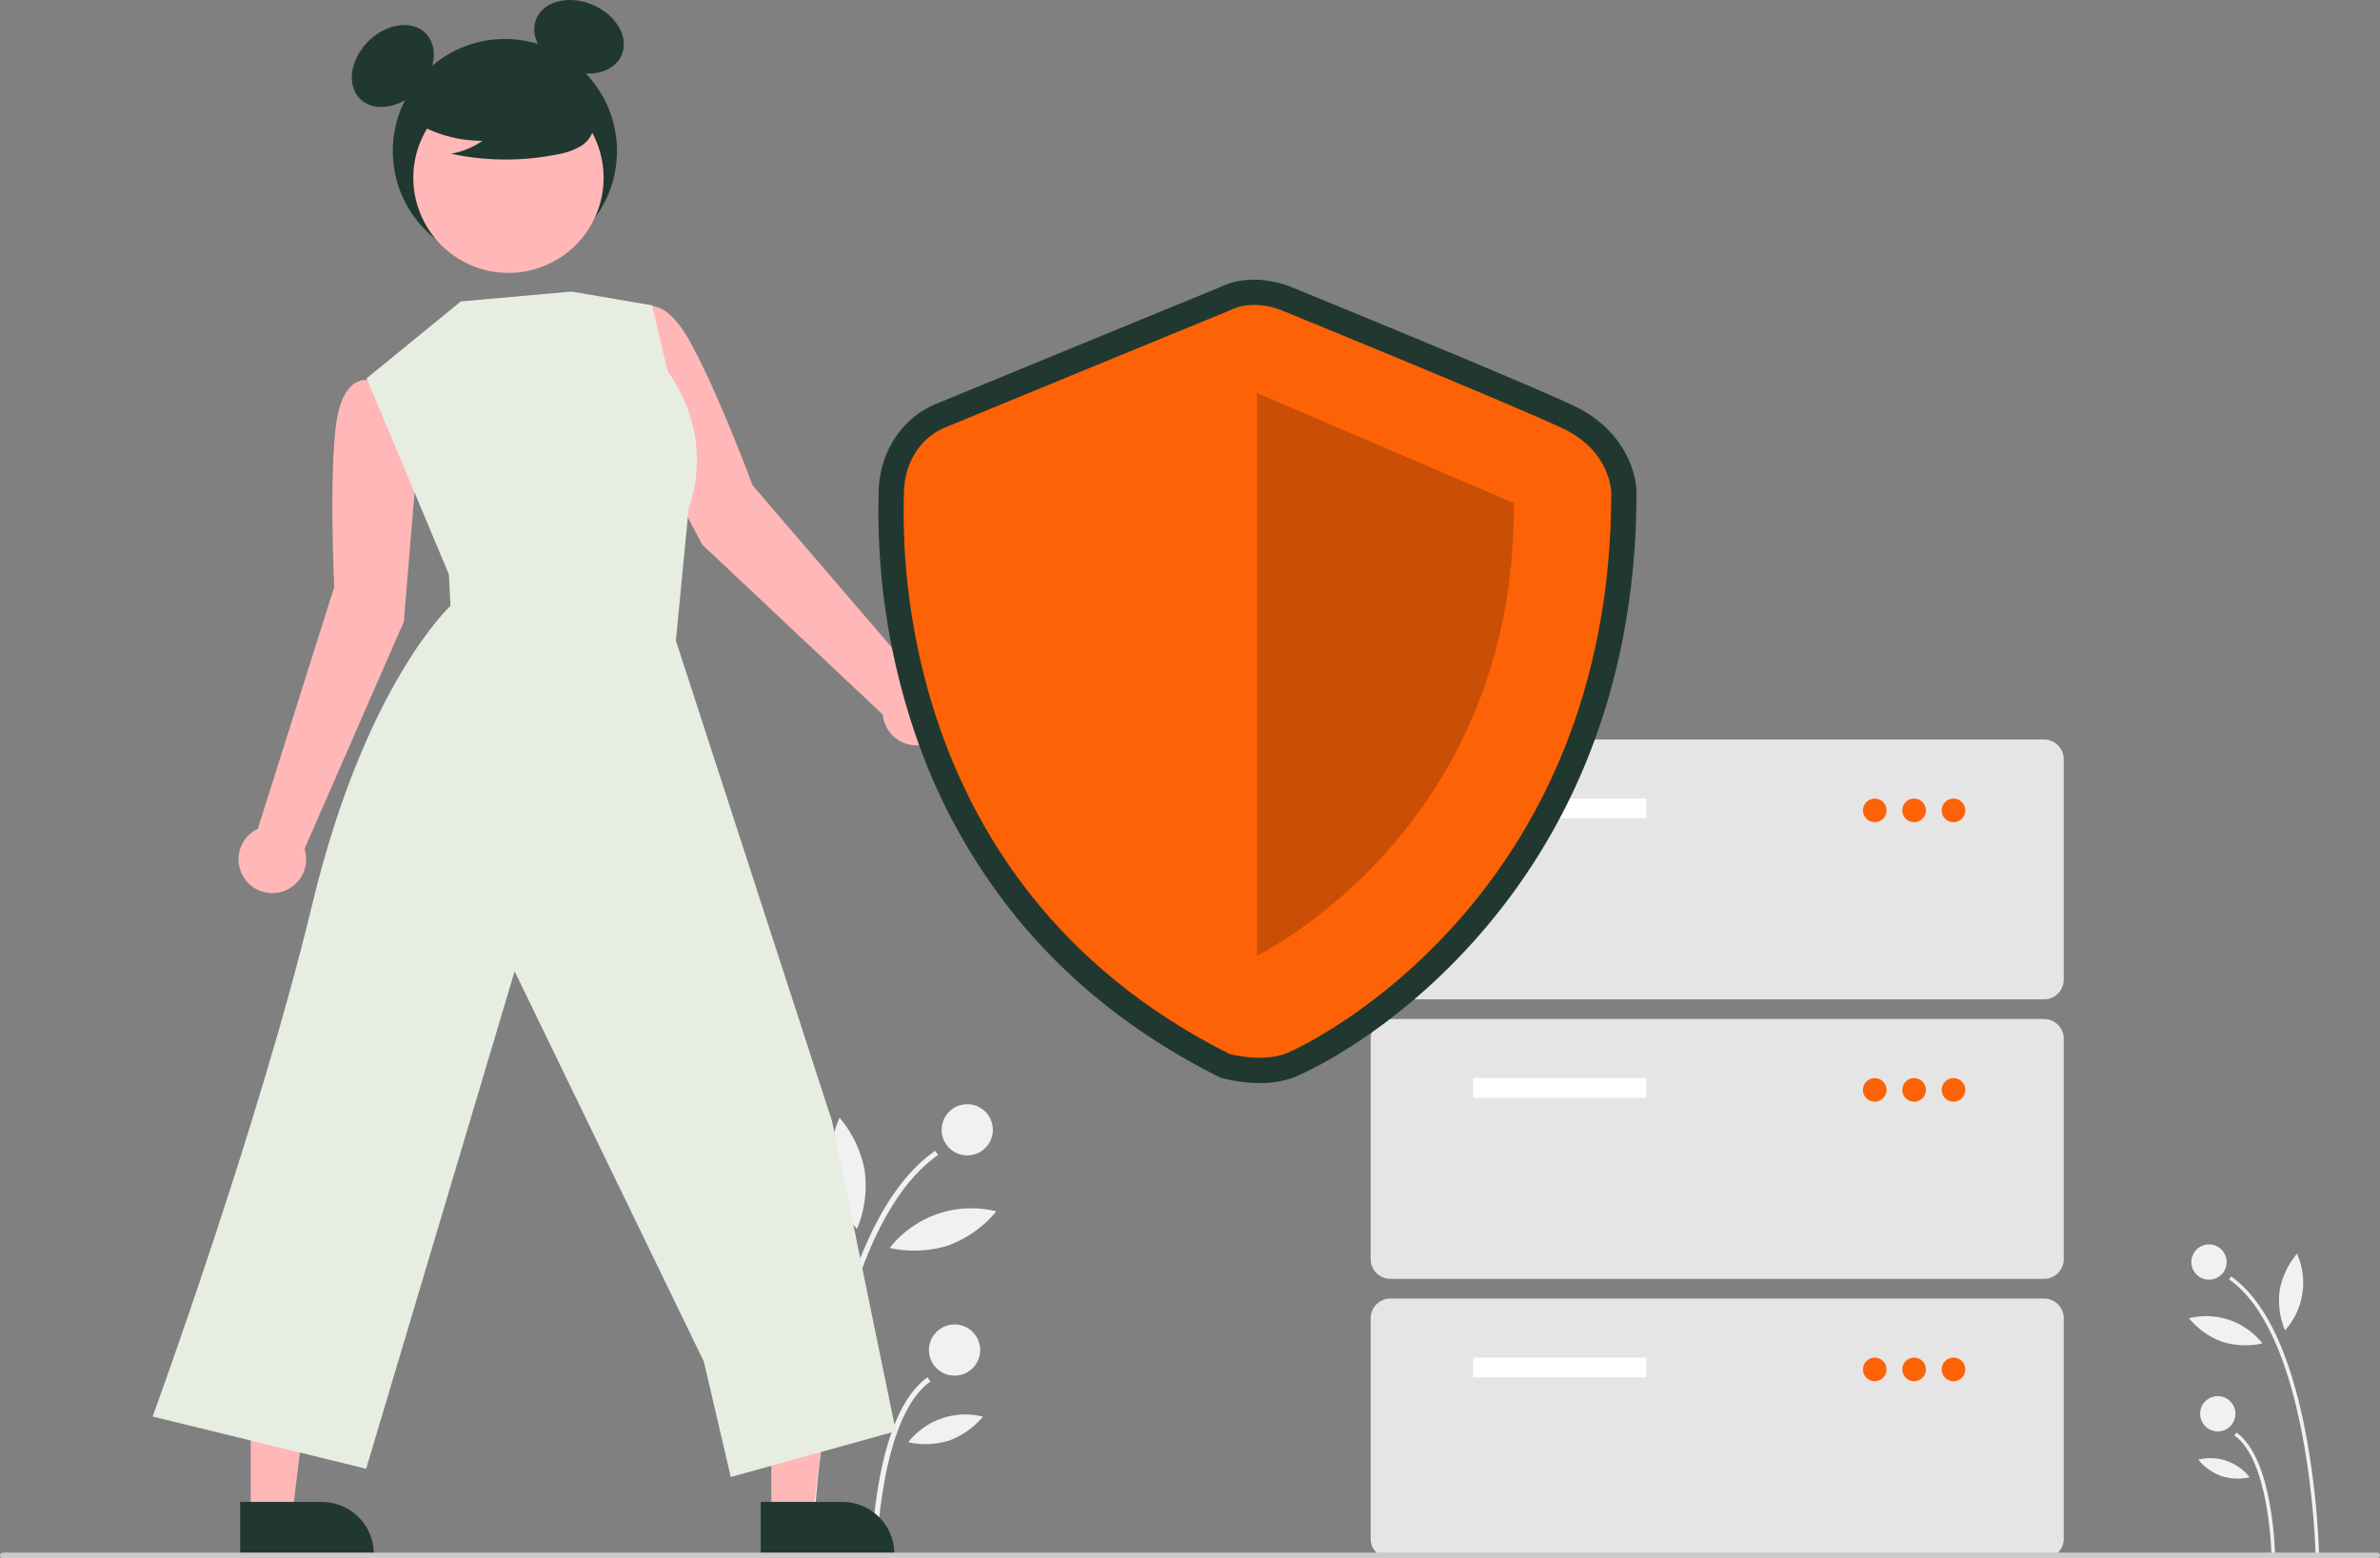
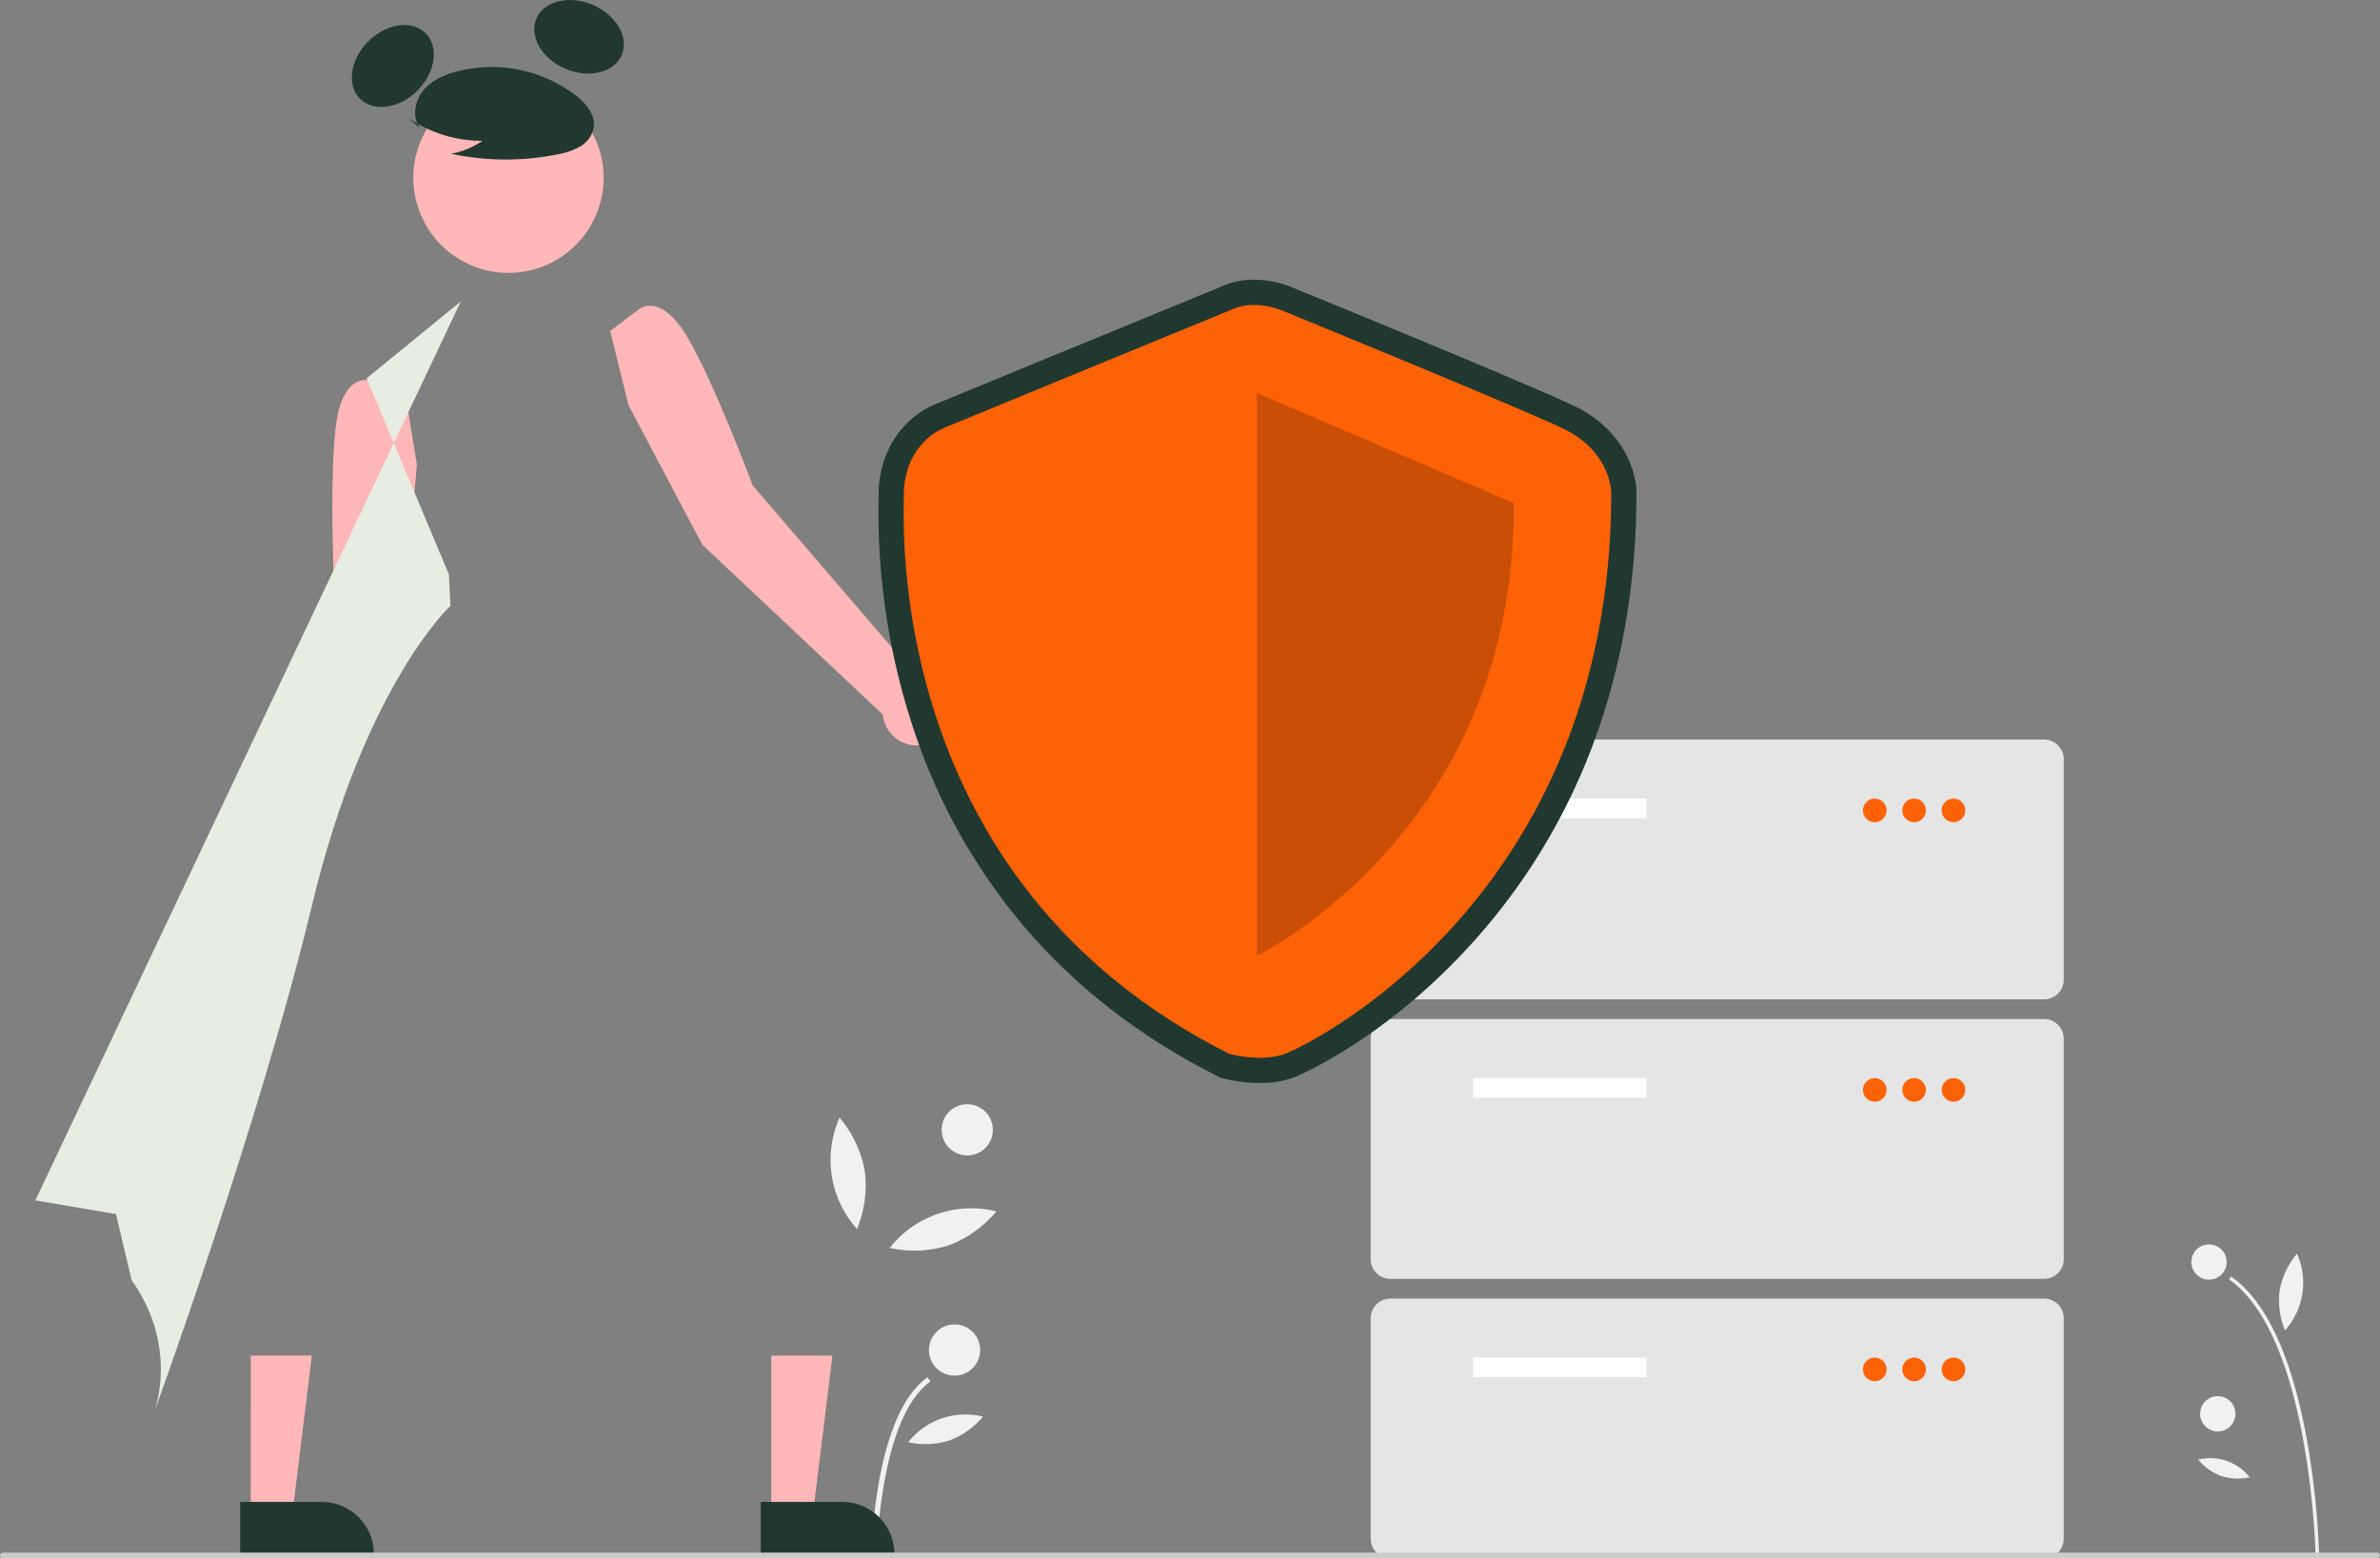
<svg xmlns="http://www.w3.org/2000/svg" width="826" height="541" data-name="Layer 1" version="1.1" viewBox="0 0 826 541">
  <rect x="0" y="0" width="826" height="541" fill="#808080" stroke="none" />
  <g fill="#f1f1f1">
    <path transform="translate(-187 -179.5)" d="m990.64 719.31 1.225-0.024a284.08 284.08 0 0 0-4.348-40.598c-5.297-28.713-14.105-47.57-26.179-56.047l-0.703 1.002c28.205 19.803 29.991 94.91 30.005 95.667z" />
-     <path transform="translate(-187 -179.5)" d="m975.33 719.01 1.225-0.024c-0.026-1.357-0.792-33.326-13.378-42.163l-0.703 1.002c12.078 8.48 12.85 40.858 12.856 41.184z" />
    <circle cx="766.66" cy="438.12" r="6.125" />
    <circle cx="769.7" cy="490.8" r="6.125" />
    <path transform="translate(-187 -179.5)" d="m978.18 627.42a27.205 27.205 0 0 0 1.849 13.928 24.793 24.793 0 0 0 4.168-26.624 27.205 27.205 0 0 0-6.017 12.696z" />
-     <path transform="translate(-187 -179.5)" d="m958.16 645.28a27.205 27.205 0 0 0 14.037 0.606 24.793 24.793 0 0 0-25.49-8.743 27.205 27.205 0 0 0 11.454 8.137z" />
    <path transform="translate(-187 -179.5)" d="m957.93 691.92a19.069 19.069 0 0 0 9.839 0.425 17.378 17.378 0 0 0-17.867-6.128 19.068 19.068 0 0 0 8.028 5.704z" />
-     <path transform="translate(-187 -179.5)" d="m469.03 719.31-1.778-0.035a412.33 412.33 0 0 1 6.311-58.927c7.688-41.675 20.472-69.046 37.997-81.351l1.021 1.455c-40.938 28.744-43.531 137.76-43.552 138.86z" />
    <path transform="translate(-187 -179.5)" d="m491.25 718.88-1.778-0.035c0.038-1.969 1.149-48.372 19.417-61.198l1.021 1.455c-17.531 12.308-18.652 59.305-18.66 59.778z" />
    <circle cx="335.69" cy="392.22" r="8.89" />
    <circle cx="331.29" cy="468.67" r="8.89" />
    <path transform="translate(-187 -179.5)" d="m487.11 585.94a39.487 39.487 0 0 1-2.684 20.216 35.986 35.986 0 0 1-6.05-38.644 39.487 39.487 0 0 1 8.734 18.428z" />
    <path transform="translate(-187 -179.5)" d="m516.16 611.85a39.487 39.487 0 0 1-20.374 0.88 35.986 35.986 0 0 1 36.998-12.691 39.487 39.487 0 0 1-16.624 11.811z" />
    <path transform="translate(-187 -179.5)" d="m516.49 679.56a27.678 27.678 0 0 1-14.281 0.617 25.223 25.223 0 0 1 25.933-8.895 27.677 27.677 0 0 1-11.652 8.279z" />
  </g>
  <g fill="#ffb7b7">
    <path transform="translate(-187 -179.5)" d="m331.68 340.73-4.277-26.168-12.077-3.019s-9.585-2.953-11.826 16.355c-2.24 19.308-0.504 55.356-0.504 55.356l-26.517 83.971a11.729 11.729 0 1 0 16.194 6.985l34.478-78.878z" />
    <path transform="translate(-187 -179.5)" d="m405.12 320.14-6.341-25.746 9.922-7.519s7.657-6.479 17.298 10.398c9.641 16.877 22.198 50.713 22.198 50.713l57.357 66.816a11.729 11.729 0 1 1-12.151 12.782l-62.68-59.006z" />
    <polygon points="267.69 526.09 282.07 526.09 288.92 470.61 267.69 470.62" />
  </g>
  <path transform="translate(-187 -179.5)" d="m451.02 700.9 28.326-0.001h0.001a18.052 18.052 0 0 1 18.051 18.051v0.587l-46.378 0.002z" fill="#213830" />
  <polygon points="87.016 526.09 101.4 526.09 108.24 470.61 87.013 470.62" fill="#ffb7b7" />
  <g fill="#213830">
    <path transform="translate(-187 -179.5)" d="m270.35 700.9 28.326-0.001h0.001a18.052 18.052 0 0 1 18.051 18.051v0.587l-46.378 0.002z" />
-     <circle cx="175.23" cy="52.431" r="38.902" />
    <ellipse transform="translate(-235.43 108.41) rotate(-45)" cx="323.33" cy="202.42" rx="16.097" ry="12.073" />
    <ellipse transform="translate(-128.26 294.03) rotate(-66.87)" cx="387.97" cy="192.28" rx="12.073" ry="16.097" />
  </g>
  <circle transform="translate(-209.53 264.94) rotate(-61.337)" cx="363.46" cy="241.22" r="33.016" fill="#ffb7b7" />
  <path transform="translate(-187 -179.5)" d="m328.77 220.45a44.904 44.904 0 0 0 25.662 7.931 27.517 27.517 0 0 1-10.906 4.487 90.545 90.545 0 0 0 36.985 0.208 23.937 23.937 0 0 0 7.742-2.659 9.798 9.798 0 0 0 4.779-6.391c0.811-4.636-2.801-8.847-6.554-11.685a48.348 48.348 0 0 0-40.628-8.119c-4.538 1.173-9.085 3.155-12.033 6.8s-3.821 9.264-1.012 13.017z" fill="#213830" />
-   <path transform="translate(-187 -179.5)" d="m346.92 284.15-32.678 26.687 28.552 68.079 0.545 10.893s-29.64 27.328-47.979 103.67-55.38 177.78-55.38 177.78l74.101 18.128 51.521-172.69 65.677 135.48 9.343 40.072 57.28-15.901-22.107-107.54-54.22-166.92 4.452-46.114s9.922-23.017-7.315-47.386l-5.407-22.898-27.987-4.77z" fill="#e8ede2" />
+   <path transform="translate(-187 -179.5)" d="m346.92 284.15-32.678 26.687 28.552 68.079 0.545 10.893s-29.64 27.328-47.979 103.67-55.38 177.78-55.38 177.78s9.922-23.017-7.315-47.386l-5.407-22.898-27.987-4.77z" fill="#e8ede2" />
  <path transform="translate(-187 -179.5)" d="m896.41 526.43h-226.87a6.841 6.841 0 0 1-6.833-6.833v-76.535a6.841 6.841 0 0 1 6.833-6.833h226.87a6.841 6.841 0 0 1 6.833 6.833v76.535a6.841 6.841 0 0 1-6.833 6.833z" fill="#e5e5e5" />
  <rect x="511.24" y="277.23" width="60.135" height="6.833" fill="#fff" />
  <g fill="#fd6206">
    <circle cx="650.65" cy="281.33" r="4.1" />
    <circle cx="664.31" cy="281.33" r="4.1" />
    <circle cx="677.98" cy="281.33" r="4.1" />
  </g>
  <path transform="translate(-187 -179.5)" d="m896.41 623.46h-226.87a6.841 6.841 0 0 1-6.833-6.833v-76.535a6.841 6.841 0 0 1 6.833-6.833h226.87a6.841 6.841 0 0 1 6.833 6.833v76.535a6.841 6.841 0 0 1-6.833 6.833z" fill="#e5e5e5" />
  <rect x="511.24" y="374.26" width="60.135" height="6.833" fill="#fff" />
  <g fill="#fd6206">
    <circle cx="650.65" cy="378.36" r="4.1" />
    <circle cx="664.31" cy="378.36" r="4.1" />
    <circle cx="677.98" cy="378.36" r="4.1" />
  </g>
  <path transform="translate(-187 -179.5)" d="m896.41 720.5h-226.87a6.841 6.841 0 0 1-6.833-6.833v-76.535a6.841 6.841 0 0 1 6.833-6.833h226.87a6.841 6.841 0 0 1 6.833 6.833v76.535a6.841 6.841 0 0 1-6.833 6.833z" fill="#e5e5e5" />
  <rect x="511.24" y="471.3" width="60.135" height="6.833" fill="#fff" />
  <g fill="#fd6206">
    <circle cx="650.65" cy="475.4" r="4.1" />
    <circle cx="664.31" cy="475.4" r="4.1" />
    <circle cx="677.98" cy="475.4" r="4.1" />
  </g>
  <path transform="translate(-187 -179.5)" d="m624.17 555.48a51.658 51.658 0 0 1-12.806-1.657l-0.824-0.228-0.765-0.383c-27.647-13.862-50.972-32.171-69.326-54.421a206.02 206.02 0 0 1-35.004-62.156 239.23 239.23 0 0 1-13.528-84.274c0.012-0.602 0.022-1.067 0.022-1.387 0-13.939 7.737-26.17 19.712-31.159 9.165-3.819 92.375-37.996 98.387-40.466 11.322-5.673 23.402-0.938 25.335-0.11 4.336 1.773 81.259 33.235 97.881 41.15 17.132 8.158 21.702 22.813 21.702 30.187 0 33.382-5.781 64.579-17.183 92.727a214.71 214.71 0 0 1-38.585 62.184c-31.498 35.446-63.004 48.012-63.309 48.123a34.427 34.427 0 0 1-11.709 1.869zm-7.409-18.353c2.732 0.612 9.02 1.531 13.119 0.036 5.207-1.899 31.578-15.574 56.22-43.305 34.047-38.315 51.323-86.48 51.348-143.16-0.061-1.148-0.876-9.338-11.722-14.502-16.301-7.762-96.255-40.456-97.061-40.785l-0.221-0.094c-1.676-0.702-7.008-2.181-10.684-0.255l-0.736 0.343c-0.891 0.366-89.22 36.644-98.64 40.57-6.59 2.746-8.938 9.548-8.938 14.998 0 0.398-0.01 0.978-0.025 1.726-0.753 38.781 8.221 134.21 107.34 184.43z" fill="#213830" />
  <path transform="translate(-187 -179.5)" d="m613.7 287.3s-89.131 36.608-98.681 40.587-14.325 13.529-14.325 23.079-7.162 134.16 113.01 194.41c0 0 10.906 3.018 19.181 0s113.32-53.95 113.32-194.81c0 0 0-14.325-16.712-22.283s-97.512-40.984-97.512-40.984-9.923-4.377-18.279 0z" fill="#fd6206" />
  <path transform="translate(-187 -179.5)" d="m623.25 315.95v195.29s89.927-43.287 89.131-157.09z" opacity=".2" />
  <path transform="translate(-187 -179.5)" d="M1012,720.5H188a1,1,0,0,1,0-2h824a1,1,0,0,1,0,2Z" fill="#cbcbcb" />
</svg>